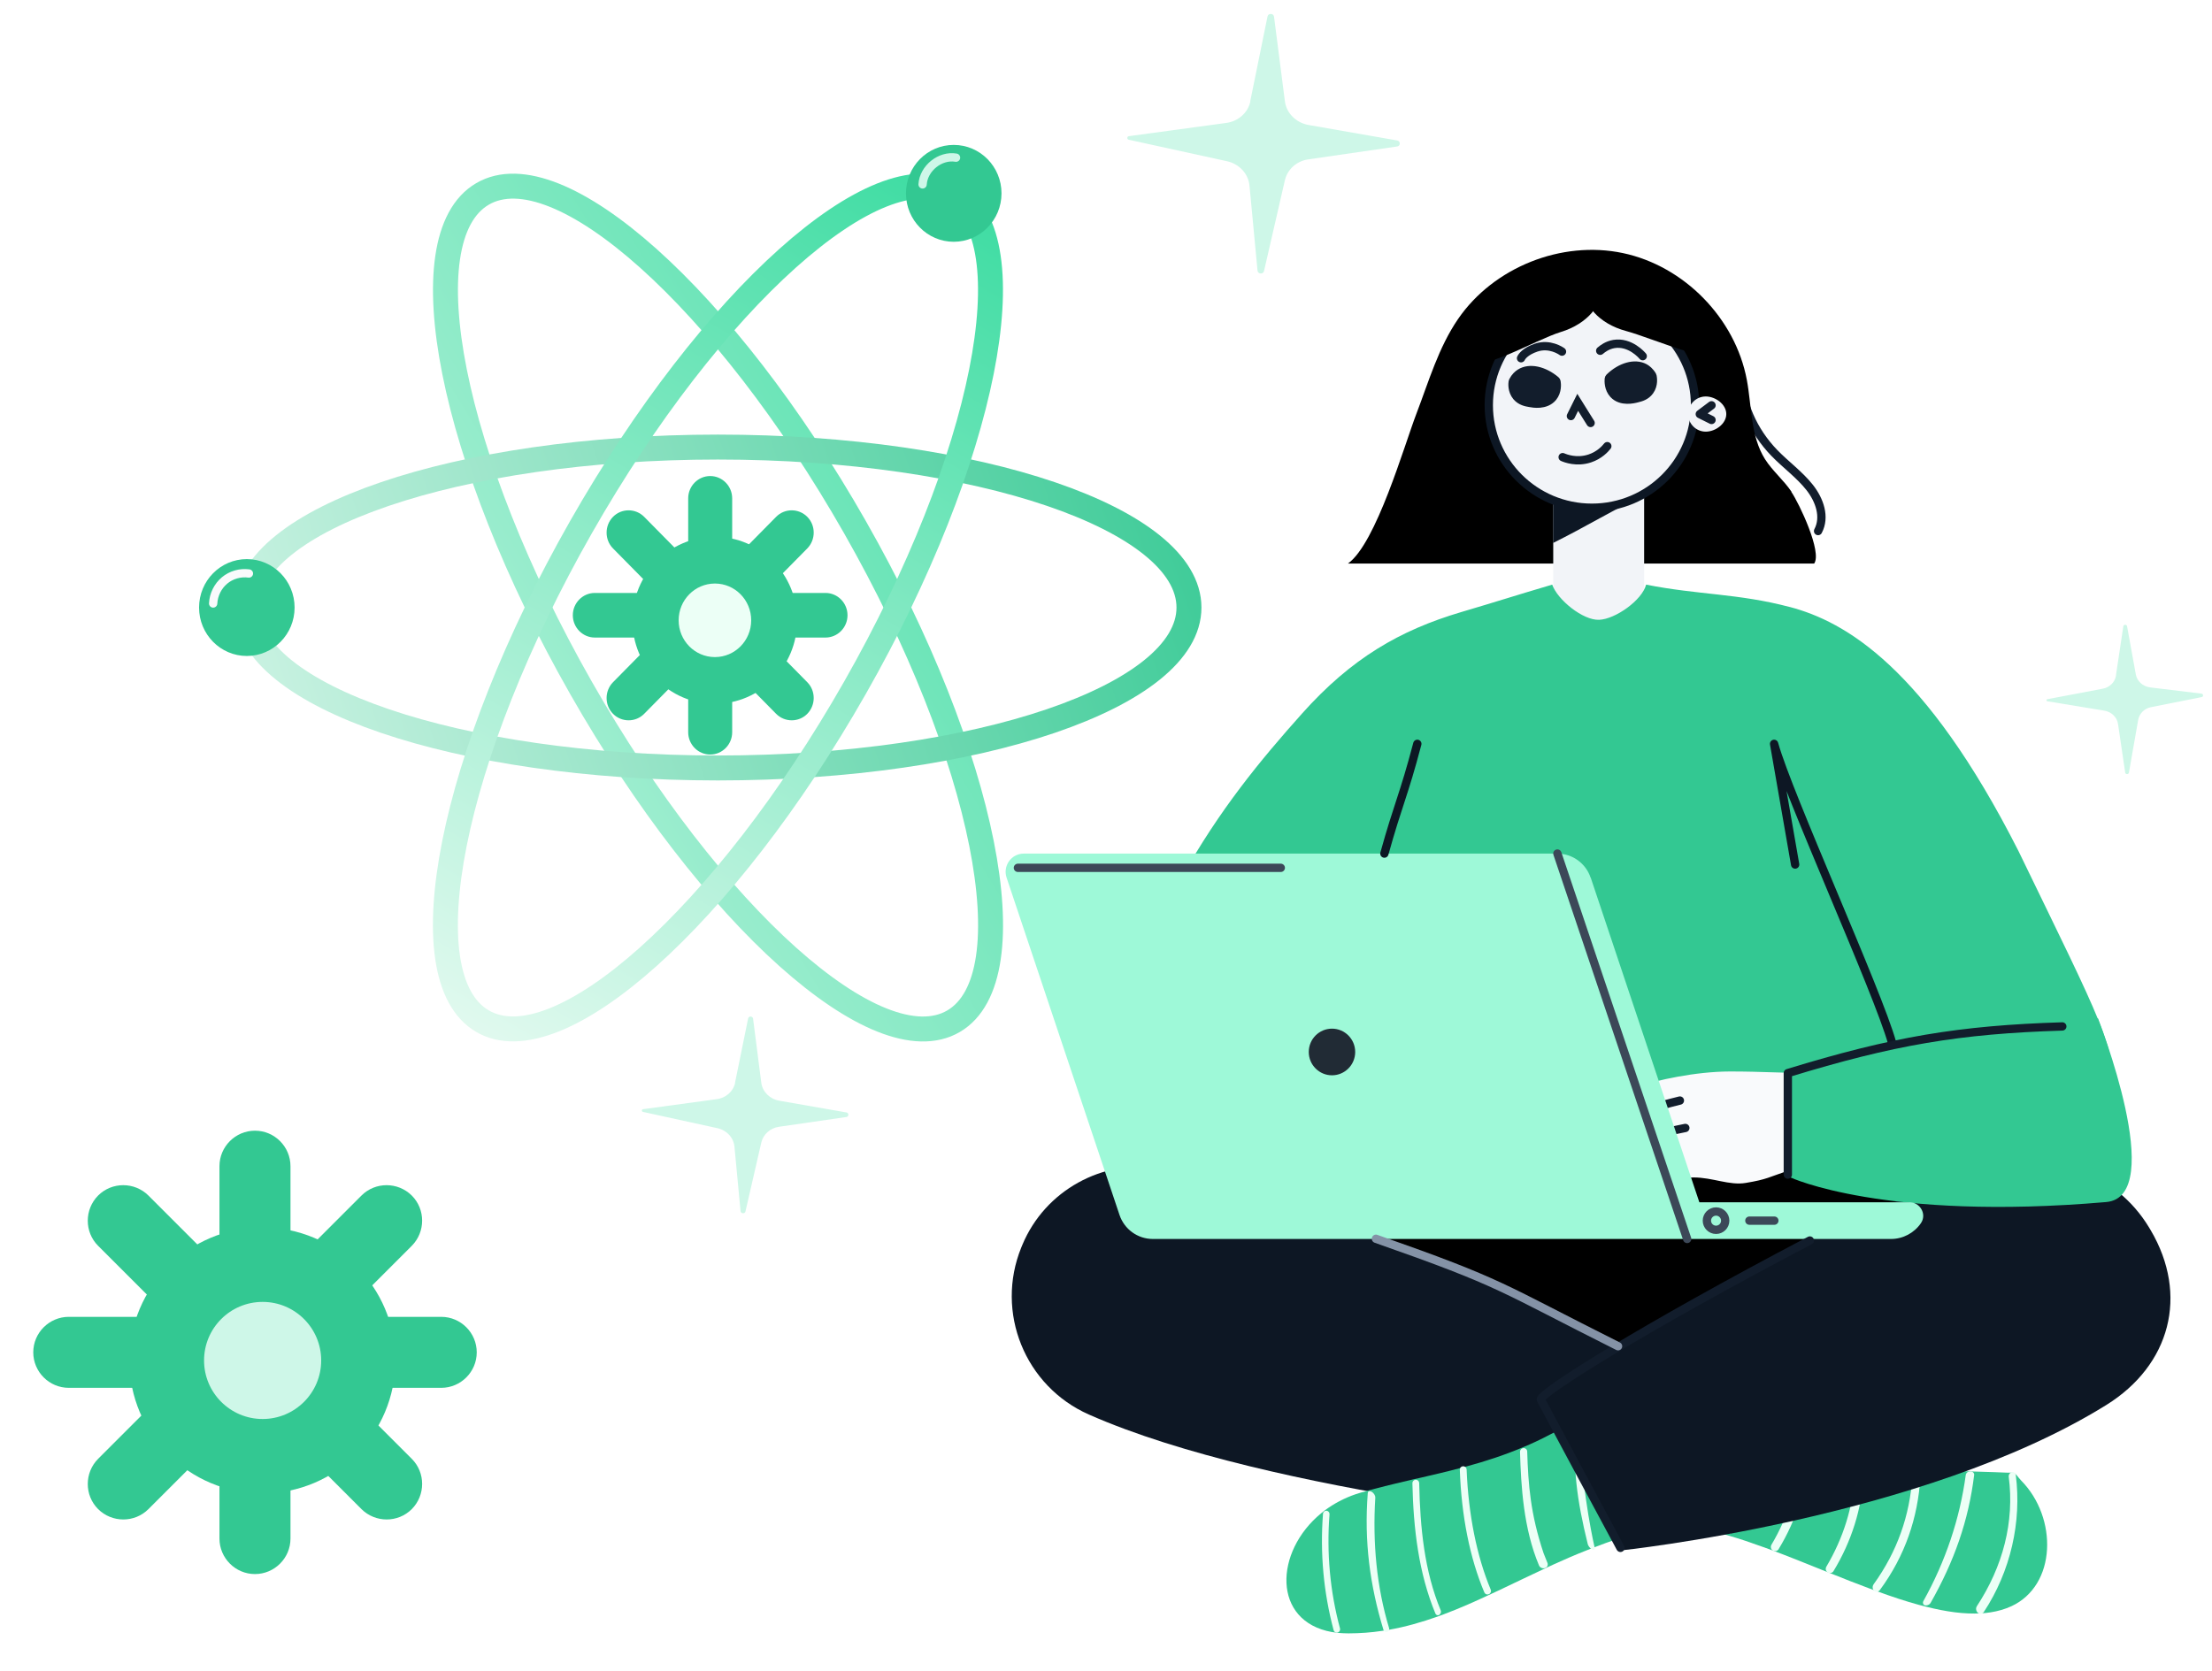
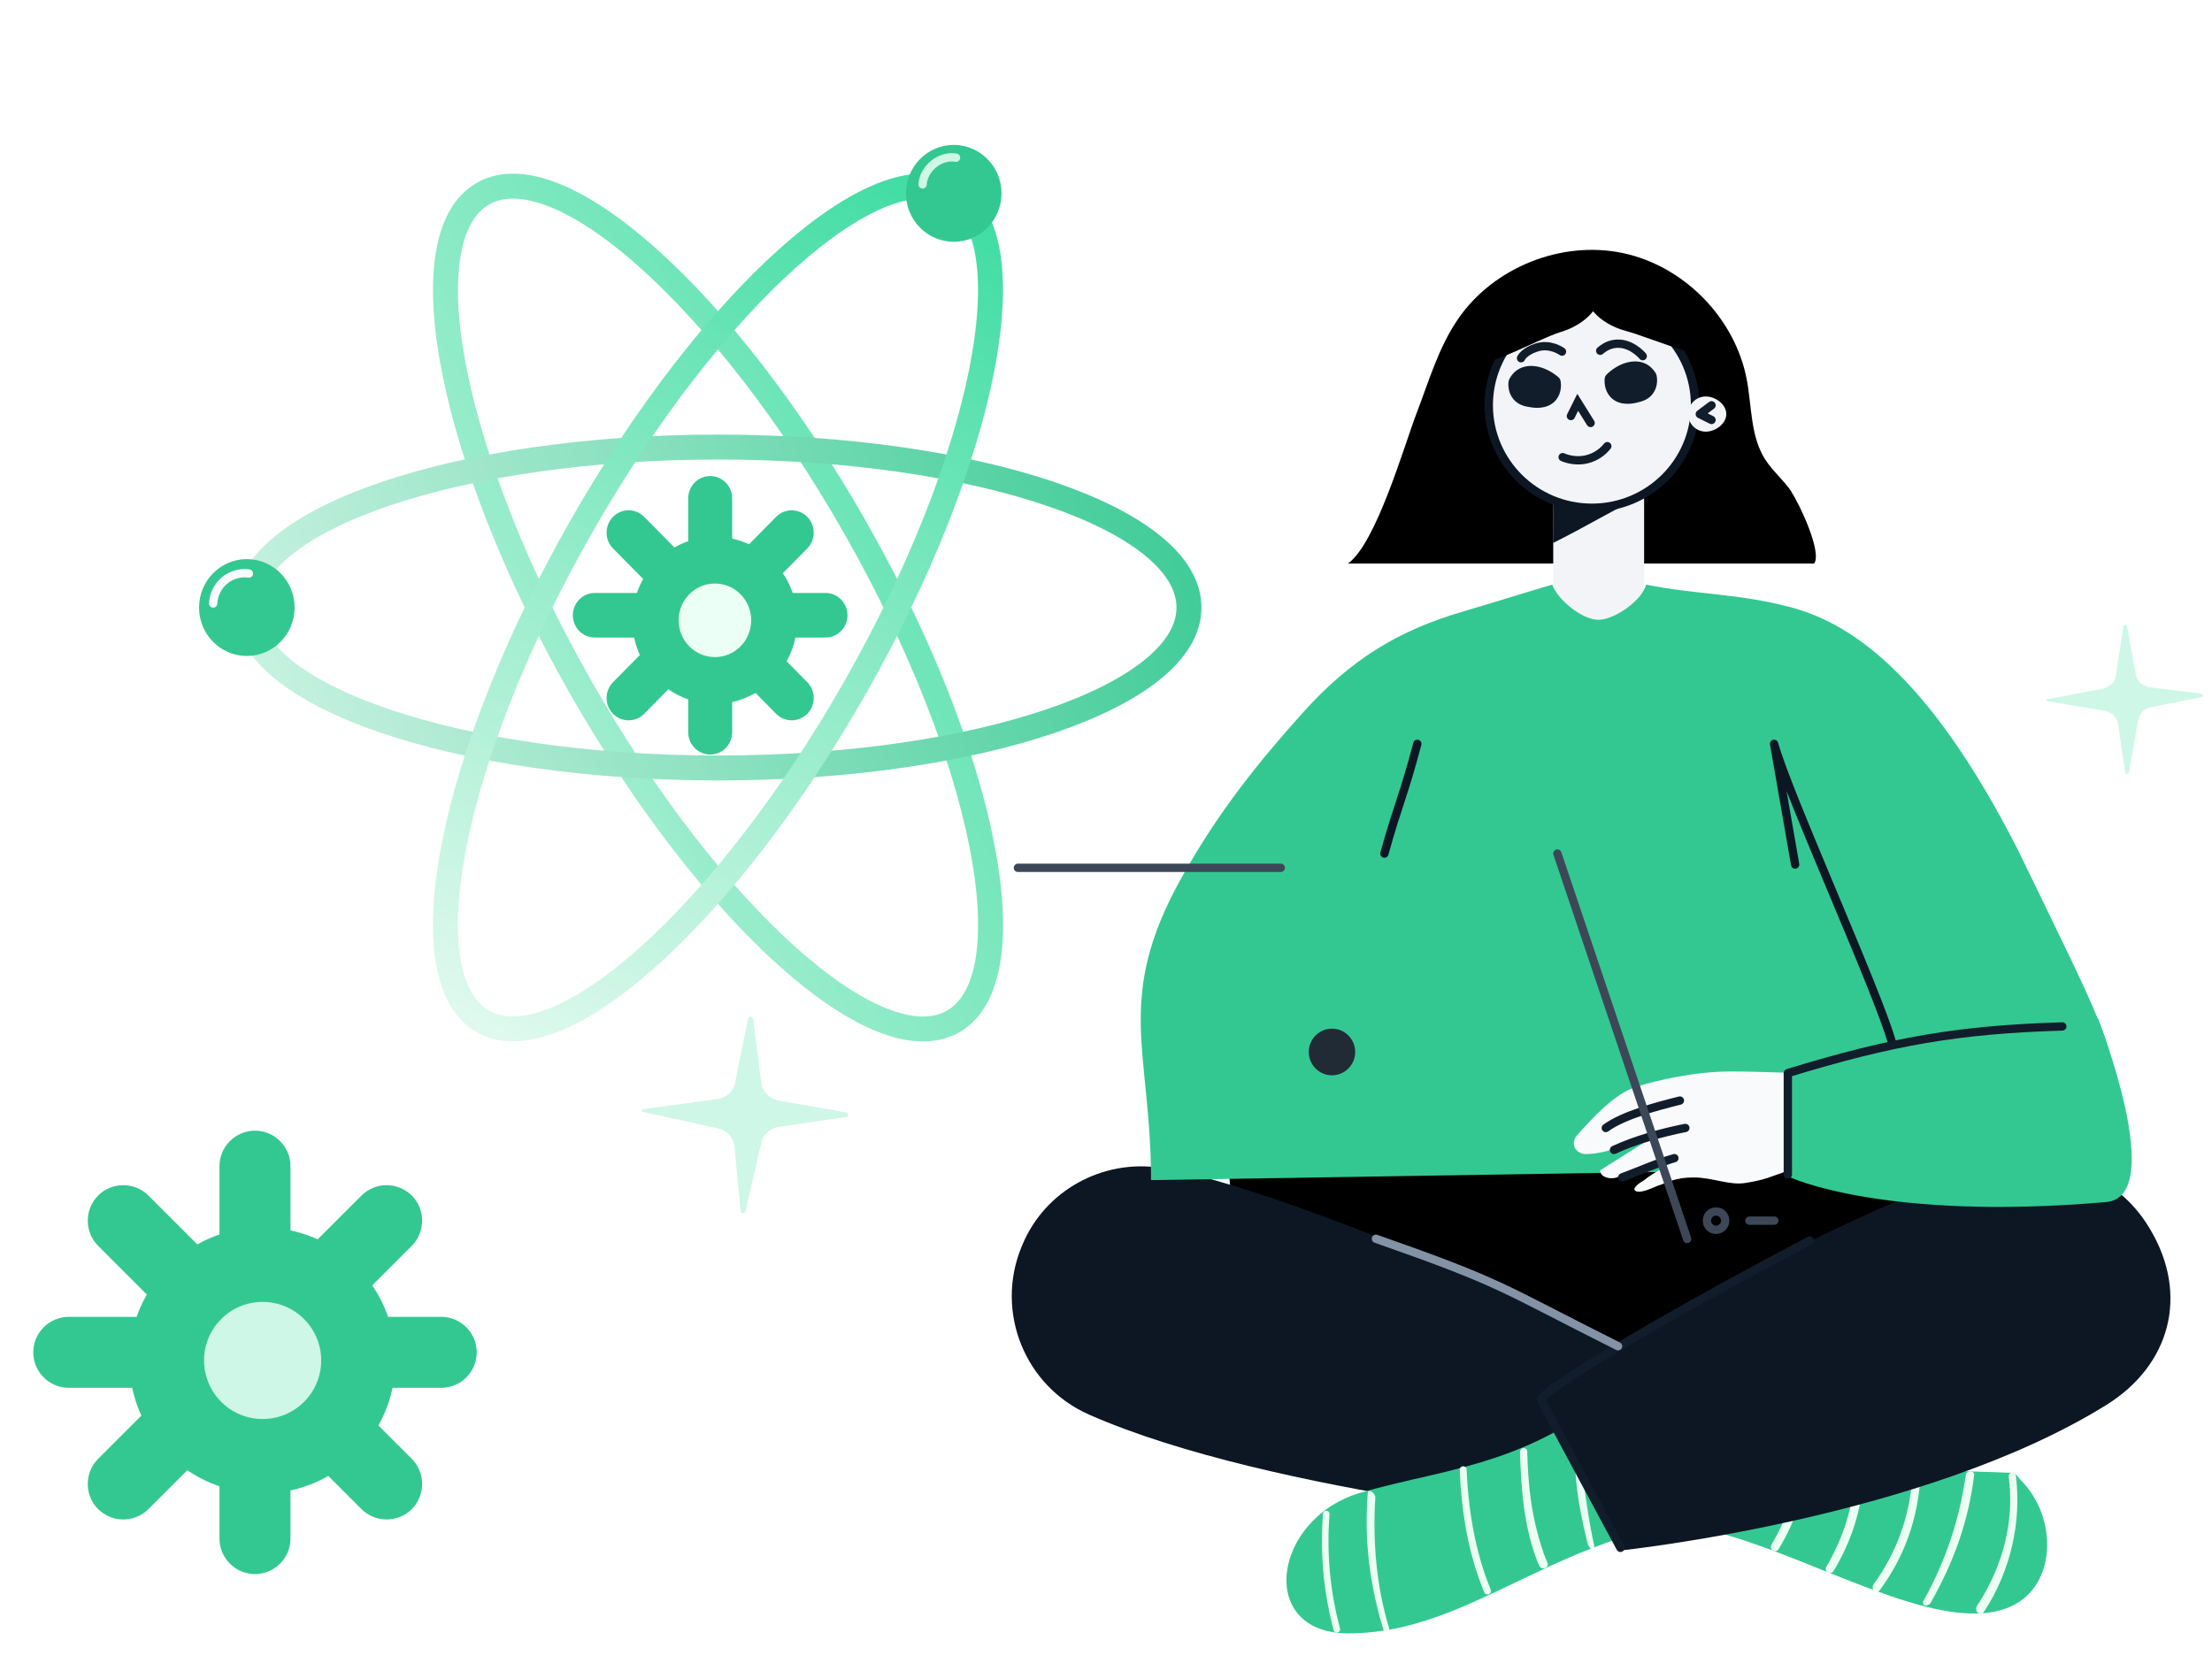
<svg xmlns="http://www.w3.org/2000/svg" width="266" height="201" viewBox="0 0 266 201" fill="none">
  <g filter="url(#filter0_d_17477_7956)">
    <path d="M85.403 87.757C83.942 87.757 82.758 86.547 82.758 85.075V56.94C82.758 55.459 83.952 54.258 85.403 54.258C86.863 54.258 88.047 55.468 88.047 56.94V85.075C88.047 86.556 86.854 87.757 85.403 87.757Z" fill="#33C892" />
    <path d="M68.883 71.002C68.883 69.522 70.077 68.32 71.528 68.32H99.271C100.731 68.32 101.916 69.531 101.916 71.002C101.916 72.483 100.722 73.685 99.271 73.685H71.528C70.067 73.685 68.883 72.474 68.883 71.002Z" fill="#33C892" />
    <path d="M73.717 59.165C74.745 58.122 76.426 58.122 77.464 59.165L97.079 79.058C98.108 80.101 98.108 81.806 97.079 82.858C96.051 83.901 94.37 83.901 93.332 82.858L73.717 62.965C72.688 61.922 72.688 60.218 73.717 59.165Z" fill="#33C892" />
    <path d="M97.079 59.165C98.108 60.208 98.108 61.913 97.079 62.965L77.464 82.858C76.435 83.901 74.754 83.901 73.717 82.858C72.688 81.815 72.688 80.111 73.717 79.058L93.332 59.165C94.361 58.122 96.042 58.122 97.079 59.165Z" fill="#33C892" />
    <path d="M85.956 81.66C91.428 81.66 95.865 77.161 95.865 71.612C95.865 66.062 91.428 61.562 85.956 61.562C80.483 61.562 76.047 66.062 76.047 71.612C76.047 77.161 80.483 81.66 85.956 81.66Z" fill="#33C892" />
    <path d="M85.972 76.035C88.381 76.035 90.334 74.055 90.334 71.611C90.334 69.168 88.381 67.188 85.972 67.188C83.562 67.188 81.609 69.168 81.609 71.611C81.609 74.055 83.562 76.035 85.972 76.035Z" fill="#ECFFF6" />
  </g>
  <g filter="url(#filter1_d_17477_7956)">
    <path d="M114.668 120.832C123.77 115.503 118.468 88.907 102.825 61.43C87.182 33.952 67.122 15.998 58.02 21.327C48.918 26.656 54.22 53.252 69.863 80.729C85.506 108.207 105.566 126.161 114.668 120.832Z" stroke="url(#paint0_linear_17477_7956)" stroke-width="3" stroke-miterlimit="10" />
    <path d="M86.328 90.372C117.614 90.372 142.977 81.731 142.977 71.073C142.977 60.414 117.614 51.773 86.328 51.773C55.042 51.773 29.68 60.414 29.68 71.073C29.68 81.731 55.042 90.372 86.328 90.372Z" stroke="url(#paint1_linear_17477_7956)" stroke-width="3" stroke-miterlimit="10" />
    <path d="M34.926 71.076C34.926 74.023 32.572 76.401 29.682 76.401C26.792 76.401 24.438 74.023 24.438 71.076C24.438 68.128 26.792 65.75 29.682 65.75C32.572 65.75 34.926 68.128 34.926 71.076Z" fill="#33C892" stroke="#33C892" />
    <path d="M25.633 70.587C25.683 69.525 26.193 68.497 26.999 67.822C27.805 67.146 28.897 66.834 29.933 66.981" fill="#33C892" />
    <path d="M25.633 70.587C25.683 69.525 26.193 68.497 26.999 67.822C27.805 67.146 28.897 66.834 29.933 66.981" stroke="#F9FAFC" stroke-linecap="round" stroke-linejoin="round" />
    <path d="M102.817 80.719C118.46 53.241 123.762 26.646 114.66 21.317C105.558 15.987 85.499 33.942 69.856 61.419C54.212 88.897 48.91 115.492 58.012 120.821C67.114 126.151 87.174 108.196 102.817 80.719Z" stroke="url(#paint2_linear_17477_7956)" stroke-width="3" stroke-miterlimit="10" />
    <path d="M114.69 27.081C117.862 27.081 120.434 24.473 120.434 21.255C120.434 18.038 117.862 15.43 114.69 15.43C111.517 15.43 108.945 18.038 108.945 21.255C108.945 24.473 111.517 27.081 114.69 27.081Z" fill="#33C892" />
    <path d="M110.945 20.179C111.068 18.231 113.073 16.636 114.965 16.965" stroke="#CEF7E8" stroke-linecap="round" stroke-linejoin="round" />
  </g>
  <path d="M242.987 134.352L245.35 166.697H150.002L147.32 135.635L152.933 134.971L242.987 134.352Z" fill="black" />
-   <path d="M209.25 45.008C209.334 48.432 210.805 51.819 213.349 54.46C214.723 55.882 216.411 57.1 217.617 58.631C218.822 60.162 219.522 62.187 218.629 63.875" stroke="#121D2C" stroke-linecap="round" stroke-linejoin="round" />
  <path d="M215.441 59.156C214.501 57.758 213.15 56.649 212.246 55.226C210.498 52.453 210.667 48.933 210.064 45.702C208.678 38.288 202.529 31.994 195.151 30.439C187.773 28.884 179.611 32.151 175.343 38.36C172.992 41.784 171.823 45.846 170.34 49.728C168.857 53.599 165.481 65.386 162.094 67.785H191.361H218.16C219.137 66.411 216.369 60.567 215.417 59.168L215.441 59.156Z" fill="black" />
  <path d="M186.781 56.852H197.712V75.893L192.423 81.888L186.781 75.893V56.852Z" fill="#F2F4F8" />
  <path d="M186.769 59.814C186.785 63.191 186.759 63.544 186.769 65.307C190.521 63.441 194.318 61.178 198.069 59.312C194.393 59.483 190.434 59.643 186.758 59.814H186.769Z" fill="#0D1724" />
  <path d="M191.433 61.072C198.283 61.072 203.835 55.549 203.835 48.735C203.835 41.922 198.283 36.398 191.433 36.398C184.584 36.398 179.031 41.922 179.031 48.735C179.031 55.549 184.584 61.072 191.433 61.072Z" fill="#F2F4F8" stroke="#0D1724" stroke-miterlimit="10" />
  <path d="M198.833 45.225C198.825 45.182 198.809 45.141 198.787 45.104C198.47 44.575 198.101 44.304 197.842 44.155L197.842 44.154L197.833 44.15C196.576 43.468 194.8 44.025 193.465 45.323C193.398 45.388 193.357 45.475 193.349 45.568C193.329 45.825 193.281 46.776 193.944 47.493L193.944 47.494C194.439 48.027 195.097 48.174 195.642 48.186C196.185 48.199 196.668 48.079 196.88 48.023C196.886 48.021 196.893 48.02 196.899 48.018C197.321 47.915 198.001 47.748 198.471 47.097C199.045 46.307 198.866 45.388 198.833 45.225Z" fill="#121D2C" stroke="#121D2C" stroke-width="0.77" stroke-miterlimit="10" stroke-linejoin="round" />
  <path d="M181.833 45.792C181.815 45.829 181.802 45.868 181.796 45.91C181.767 46.1 181.662 47.007 182.283 47.764L182.283 47.764L182.288 47.769C182.81 48.382 183.502 48.504 183.939 48.578C184.155 48.619 184.64 48.705 185.178 48.657C185.719 48.608 186.361 48.419 186.823 47.86L186.823 47.86L186.826 47.856C187.436 47.103 187.336 46.158 187.288 45.888C187.273 45.8 187.226 45.719 187.158 45.661C185.736 44.461 183.941 44.007 182.723 44.783C182.457 44.951 182.111 45.247 181.833 45.792Z" fill="#121D2C" stroke="#121D2C" stroke-width="0.77" stroke-miterlimit="10" stroke-linejoin="round" />
  <path d="M187.835 42.293C187.701 42.194 186.353 41.271 184.742 41.808C183.441 42.246 183.008 42.869 182.91 43.088" stroke="#121D2C" stroke-miterlimit="10" stroke-linecap="round" />
  <path d="M197.543 42.839C197.468 42.743 196.021 41.048 194.07 41.379C193.277 41.517 192.73 41.933 192.43 42.189" stroke="#121D2C" stroke-miterlimit="10" stroke-linecap="round" />
  <path d="M187.914 54.986C188.257 55.136 189.597 55.658 191.162 55.146C192.33 54.762 193.027 53.995 193.284 53.664" fill="#F2F4F8" />
  <path d="M187.914 54.986C188.257 55.136 189.597 55.658 191.162 55.146C192.33 54.762 193.027 53.995 193.284 53.664" stroke="#121D2C" stroke-miterlimit="10" stroke-linecap="round" />
  <path d="M188.906 50.043C189.174 49.489 189.442 48.945 189.721 48.391C190.235 49.222 190.761 50.043 191.275 50.875" stroke="#121D2C" stroke-miterlimit="10" stroke-linecap="round" />
  <path d="M192.32 34.463C192.946 36.512 190.886 38.957 187.72 39.923C184.553 40.891 177.525 45.14 176.899 43.091C176.274 41.042 182.288 33.471 185.454 32.504C188.62 31.537 191.694 32.414 192.32 34.463Z" fill="black" />
  <path d="M207.814 42.413C207.26 44.482 198.723 40.667 195.525 39.81C192.327 38.954 190.184 36.581 190.738 34.512C191.293 32.443 194.335 31.46 197.532 32.317C200.73 33.174 208.368 40.344 207.814 42.413Z" fill="black" />
  <path d="M207.592 49.803C207.592 50.972 206.292 51.919 205.124 51.919C203.955 51.919 203.008 50.972 203.008 49.803C203.008 48.635 203.955 47.688 205.124 47.688C206.292 47.688 207.592 48.635 207.592 49.803Z" fill="#F2F4F8" />
  <path d="M205.817 48.75L204.406 49.808L205.817 50.513" stroke="#121D2C" stroke-linecap="round" stroke-linejoin="round" />
  <path d="M241.856 193.206C241.099 193.555 240.28 193.789 239.409 193.928C239.021 193.991 238.623 194.033 238.214 194.054C236.229 194.173 234.019 193.862 231.667 193.268C231.359 193.196 231.051 193.113 230.731 193.029C229.124 192.59 227.455 192.035 225.745 191.407C225.45 191.305 225.155 191.192 224.85 191.079C223.253 190.49 221.637 189.848 220.021 189.196C219.728 189.074 219.445 188.962 219.151 188.85C217.028 187.99 214.903 187.14 212.82 186.363C212.526 186.251 212.231 186.149 211.936 186.047C210.588 185.556 209.26 185.106 207.962 184.73C207.666 184.638 207.359 184.555 207.051 184.472C204.816 183.866 202.683 183.46 200.711 183.398C200.916 180.555 201.249 177.711 201.615 175.051C212.784 176.079 224.008 176.647 236.17 176.96L237.121 176.988C238.7 177.021 241.385 177.135 241.385 177.135C241.385 177.135 241.714 177.129 242.044 177.132C242.375 177.135 242.706 177.735 243.042 178.072C247.463 182.542 247.339 190.693 241.844 193.215L241.856 193.206Z" fill="#33C892" />
  <path d="M238.556 193.898C238.474 194.023 238.344 194.108 238.194 194.115C237.752 194.135 237.477 193.567 237.72 193.198C240.838 188.459 242.272 183.053 241.556 177.625C241.505 177.243 241.948 176.893 242.246 177.138C242.324 177.202 242.392 177.314 242.405 177.414C243.126 183.029 241.785 189.014 238.556 193.898Z" fill="#ECFFF6" />
  <path d="M237.403 177.381C236.726 182.943 234.981 187.819 232.159 192.8C232.053 192.987 231.84 193.083 231.627 193.103C231.308 193.133 231.146 192.84 231.302 192.561C233.946 187.824 235.674 182.68 236.385 177.433C236.42 177.178 236.637 176.986 236.894 176.986L237.007 176.986C237.226 176.986 237.403 177.163 237.403 177.381Z" fill="#ECFFF6" />
  <path d="M225.614 191.455C225.577 191.451 225.529 191.438 225.494 191.425C225.178 191.299 225.104 190.845 225.303 190.569C228.147 186.625 229.663 182.292 229.966 177.613C229.983 177.345 230.211 177.138 230.479 177.151C230.746 177.165 230.952 177.391 230.935 177.657C230.634 182.565 229.094 187.138 226.053 191.262C225.952 191.4 225.784 191.473 225.614 191.455Z" fill="#ECFFF6" />
  <path d="M220.481 188.981C220.358 189.184 220.105 189.267 219.882 189.184C219.584 189.074 219.461 188.719 219.623 188.445C221.668 184.996 222.845 181.225 223.049 177.365C223.065 177.072 223.311 176.842 223.605 176.855C223.892 176.867 224.117 177.108 224.103 177.395C223.901 181.432 222.663 185.39 220.481 188.981Z" fill="#ECFFF6" />
  <path d="M213.879 186.341C213.756 186.544 213.503 186.626 213.281 186.543C212.983 186.433 212.86 186.078 213.022 185.805C215.066 182.355 216.243 178.585 216.448 174.725C216.463 174.431 216.71 174.202 217.003 174.214C217.291 174.227 217.515 174.468 217.501 174.755C217.3 178.792 216.061 182.75 213.879 186.341Z" fill="#ECFFF6" />
  <path d="M209.818 176.519C209.548 179.232 208.971 181.894 208.111 184.488C207.84 184.401 207.558 184.323 207.275 184.245C208.109 181.707 208.671 179.102 208.938 176.446L209.818 176.529L209.818 176.519Z" fill="#ECFFF6" />
  <path d="M200.539 165.056L194.77 183.562C194.77 183.562 152.975 179.878 130.949 170.145C123.251 166.744 119.644 157.836 122.815 150.041C122.861 149.93 122.906 149.819 122.953 149.708C125.683 143.183 132.568 139.415 139.563 140.46C150.766 142.135 182.404 154.73 200.539 165.056Z" fill="#0D1724" />
  <path d="M194.749 185.037C193.626 185.393 192.533 185.793 191.468 186.208C191.221 186.298 190.983 186.401 190.736 186.501C189.403 187.024 188.121 187.585 186.857 188.157C186.618 188.259 186.379 188.372 186.149 188.485C184.075 189.444 182.082 190.424 180.106 191.354C179.857 191.465 179.618 191.578 179.378 191.69C177.452 192.596 175.552 193.445 173.621 194.166C173.375 194.257 173.129 194.348 172.883 194.439C170.958 195.12 169.01 195.685 166.988 196.036C166.728 196.084 166.47 196.122 166.213 196.161C164.903 196.359 163.56 196.46 162.173 196.463C161.77 196.462 161.379 196.442 161.008 196.414C160.722 196.376 160.446 196.34 160.17 196.304C152.965 195.015 153.224 186.637 158.888 182.006C159.151 181.785 159.422 181.574 159.72 181.377C160.841 180.611 162.133 179.971 163.594 179.546C163.925 179.446 164.265 179.357 164.595 179.267C164.858 179.189 165.12 179.121 165.391 179.054C166.944 178.641 168.48 178.289 170.007 177.924C170.259 177.865 170.519 177.807 170.769 177.757C172.383 177.384 173.996 177.01 175.617 176.576C175.87 176.507 176.121 176.448 176.374 176.378C178.608 175.768 180.857 175.047 183.168 174.068C183.415 173.967 183.664 173.856 183.922 173.746C184.946 173.296 185.978 172.785 187.025 172.225C188.296 171.53 189.853 171.374 191.2 171.817C191.399 171.873 191.586 171.949 191.762 172.033C191.816 172.051 191.86 172.077 191.912 172.104C193.531 172.982 194.691 175.295 196.721 175.027C196.099 177.569 197.78 184.357 194.749 185.037Z" fill="#33C892" />
  <path d="M161.139 195.867C161.213 196.142 160.982 196.406 160.7 196.369C160.543 196.348 160.415 196.235 160.374 196.082C159.162 191.562 158.73 186.809 159.094 182.088C159.102 181.975 159.155 181.871 159.243 181.8C159.519 181.577 159.906 181.803 159.878 182.157C159.515 186.778 159.946 191.444 161.139 195.867Z" fill="#ECFFF6" />
  <path d="M167.046 195.842C167.105 196.037 166.992 196.244 166.794 196.293C166.609 196.339 166.423 196.23 166.367 196.048C164.746 190.71 164.028 185.441 164.478 179.606C164.524 179.012 165.419 179.566 165.383 180.161C165.053 185.571 165.54 190.861 167.046 195.842Z" fill="#ECFFF6" />
-   <path d="M173.254 193.705C173.335 193.902 173.241 194.136 173.058 194.244C172.891 194.344 172.688 194.259 172.613 194.079C170.606 189.237 169.966 183.893 169.846 178.407C169.842 178.21 169.978 178.037 170.17 177.996C170.422 177.942 170.656 178.133 170.662 178.391C170.776 183.78 171.289 188.983 173.254 193.705Z" fill="#ECFFF6" />
  <path d="M179.263 191.199C179.357 191.422 179.241 191.681 179.013 191.762C178.807 191.836 178.582 191.738 178.497 191.537C176.759 187.428 175.739 182.343 175.548 176.78C175.541 176.579 175.682 176.404 175.88 176.37C176.127 176.329 176.356 176.515 176.366 176.765C176.582 182.177 177.588 187.195 179.263 191.199Z" fill="#ECFFF6" />
  <path d="M186.086 187.987C186.19 188.249 186.064 188.533 185.794 188.612C185.512 188.695 185.185 188.564 185.071 188.294C183.197 183.846 182.91 178.741 182.787 174.644C182.781 174.462 182.876 174.302 183.039 174.223C183.317 174.089 183.642 174.274 183.651 174.582C183.775 178.585 184.046 182.105 185.616 186.809L186.086 187.987Z" fill="#ECFFF6" />
  <path d="M191.772 186.304C191.772 186.369 191.731 186.419 191.667 186.423C191.374 186.439 191.001 186.005 190.931 185.719C189.654 180.542 188.986 176.022 189.691 171.768C189.698 171.722 189.743 171.691 189.788 171.705C189.791 171.705 189.794 171.706 189.797 171.707C189.889 171.735 190.162 171.884 190.256 171.906C190.297 171.916 190.368 171.966 190.361 172.008C189.678 176.28 191.516 185.098 191.674 185.741C191.752 186.055 191.772 186.219 191.772 186.304Z" fill="#ECFFF6" />
  <path d="M185.617 169L194.859 186.493C194.859 186.493 231.18 182.724 253.279 169C261.002 164.204 263.224 155.767 258.624 147.963C258.558 147.851 258.493 147.74 258.425 147.63C254.494 141.108 246.536 138.154 239.202 140.336C227.457 143.832 203.456 155.242 185.617 169Z" fill="#0D1724" />
  <path d="M197.95 70.32C204.26 71.568 209.016 71.369 215.228 73.012L215.221 73.005C221.883 74.766 231.493 80.222 242.715 102.336C252.946 123.46 254.267 125.527 254.267 132.128C254.267 139.532 235.957 145.065 229.512 138.927C229.385 138.806 229.263 138.683 229.145 138.556C229.264 139.172 229.387 139.816 229.512 140.49L138.417 141.943C138.415 126.43 133.931 120.204 142.046 105.637C146.643 97.385 151.559 91.444 156.569 85.833C162.51 79.179 168.322 75.814 175.712 73.621C180.554 72.19 181.814 71.751 186.657 70.32C187.299 72.153 190.362 74.635 192.303 74.55C194.244 74.473 197.47 72.203 197.95 70.32Z" fill="#33C892" />
  <path d="M207.989 128.879C211.716 128.867 215.53 129.115 219.261 129.104L215.366 140.705C212.57 141.624 212.57 141.844 209.93 142.284C207.95 142.614 205.969 141.624 203.659 141.624C201.348 141.624 200.538 142.275 199.368 142.614C199.083 142.693 197.377 143.604 196.728 143.274C196.073 142.944 197.322 142.187 197.718 141.954C198.76 141.062 200.636 140.206 201.678 139.313C199.316 140.071 196.77 140.809 194.422 141.624C193.657 141.887 192.442 141.624 192.413 140.782C194.752 139.313 196.967 137.866 199.038 136.63C196.494 137.291 193.293 138.819 190.666 138.815C190.171 138.816 189.686 138.549 189.421 138.135C189.152 137.72 189.25 137 189.578 136.63C191.583 134.359 194.215 131.531 196.728 130.732C199.24 129.933 203.808 128.891 207.989 128.879Z" fill="#F9FAFC" />
  <path d="M193.102 135.676C195.265 134.103 199.373 133.035 202.013 132.375" stroke="#121D2C" stroke-linecap="round" />
  <path d="M194.086 138.312C196.592 137.133 199.951 136.202 202.667 135.672" stroke="#121D2C" stroke-linecap="round" />
  <path d="M195.078 141.615C197.719 140.625 199.039 139.965 201.349 139.305" stroke="#121D2C" stroke-linecap="round" />
  <path d="M215.287 128.079L252.283 122.47C252.283 122.47 260.724 143.94 253.276 144.584C226.541 146.894 215.285 141.614 215.285 141.614L215.287 128.079Z" fill="#33C892" />
-   <path d="M191.289 105.563L204.352 144.609H229.628C230.909 144.609 231.728 146.055 231.001 147.118C230.183 148.313 228.836 149.025 227.397 149.025H138.631C136.816 149.025 135.205 147.864 134.624 146.134L121.045 105.563C120.57 104.144 121.62 102.672 123.111 102.672H187.268C189.084 102.672 190.695 103.834 191.275 105.563H191.289Z" fill="#9EF9D8" />
  <path d="M157.383 126.532C157.383 124.981 158.637 123.727 160.175 123.727C161.713 123.727 162.967 124.981 162.967 126.532C162.967 128.083 161.713 129.338 160.175 129.338C158.637 129.338 157.383 128.083 157.383 126.532Z" fill="#212B35" />
  <path d="M187.281 102.664L202.886 149.024" stroke="#3C4858" stroke-linecap="round" stroke-linejoin="round" />
  <path d="M122.406 104.383H154.019" stroke="#3C4858" stroke-linecap="round" stroke-linejoin="round" />
  <path d="M207.463 146.821C207.463 146.214 206.968 145.719 206.36 145.719C205.753 145.719 205.258 146.214 205.258 146.821C205.258 147.428 205.753 147.924 206.36 147.924C206.968 147.924 207.463 147.428 207.463 146.821Z" stroke="#3C4858" stroke-linecap="round" stroke-linejoin="round" />
  <path d="M210.367 146.82H213.371" stroke="#3C4858" stroke-linecap="round" stroke-linejoin="round" />
  <path d="M227.534 125.445C225.83 119.293 215.045 95.622 213.341 89.47L215.871 103.987" stroke="#0D1724" stroke-linecap="round" stroke-linejoin="round" />
  <path d="M170.437 89.469C168.787 95.74 168.127 96.73 166.477 102.671" stroke="#0D1724" stroke-linecap="round" stroke-linejoin="round" />
  <path d="M247.998 123.461C235.559 123.848 227.664 125.192 214.992 129.072V141.284" stroke="#121D2C" stroke-linecap="round" stroke-linejoin="round" />
  <path d="M217.64 149.211C197.506 159.773 184.965 167.694 185.295 168.354C185.625 169.015 194.864 186.178 194.864 186.178" stroke="#121D2C" stroke-linecap="round" stroke-linejoin="round" />
  <path d="M165.461 149C180.934 154.424 180.285 154.765 194.577 161.926" stroke="#8492A6" stroke-linecap="round" stroke-linejoin="round" />
  <path d="M88.39 130.226L89.965 122.5C90.031 122.18 90.515 122.203 90.559 122.52L91.545 130.211C91.677 131.311 92.57 132.196 93.709 132.394L101.778 133.804C102.102 133.854 102.099 134.315 101.781 134.355L93.683 135.529C92.616 135.681 91.78 136.438 91.546 137.439L89.646 145.71C89.58 146.03 89.082 145.991 89.053 145.675L88.323 137.937C88.224 136.826 87.365 135.915 86.213 135.686L77.324 133.741C77.139 133.706 77.137 133.438 77.328 133.415L86.15 132.214C87.278 132.084 88.18 131.289 88.404 130.243L88.39 130.226Z" fill="#CEF7E8" />
-   <path d="M150.346 12.173L152.423 1.98C152.51 1.557 153.149 1.587 153.207 2.006L154.509 12.153C154.682 13.604 155.86 14.772 157.364 15.033L168.009 16.893C168.437 16.959 168.433 17.567 168.013 17.619L157.329 19.169C155.921 19.369 154.819 20.368 154.51 21.689L152.003 32.6C151.915 33.023 151.259 32.971 151.221 32.555L150.257 22.346C150.126 20.88 148.994 19.678 147.474 19.376L135.746 16.81C135.502 16.764 135.499 16.41 135.751 16.379L147.391 14.796C148.879 14.623 150.069 13.575 150.364 12.194L150.346 12.173Z" fill="#CEF7E8" />
  <path d="M254.447 81.249L255.335 75.334C255.372 75.089 255.74 75.087 255.786 75.325L256.837 81.113C256.981 81.941 257.692 82.576 258.563 82.681L264.732 83.43C264.98 83.456 264.996 83.805 264.756 83.847L258.667 85.058C257.864 85.215 257.262 85.822 257.124 86.589L256.011 92.93C255.974 93.175 255.595 93.165 255.561 92.928L254.701 87.094C254.582 86.256 253.896 85.6 253.014 85.472L246.202 84.35C246.061 84.331 246.049 84.128 246.192 84.102L252.829 82.844C253.679 82.701 254.331 82.063 254.458 81.261L254.447 81.249Z" fill="#CEF7E8" />
  <g filter="url(#filter2_d_17477_7956)">
    <path d="M30.661 185.33C28.303 185.33 26.391 183.402 26.391 181.06L26.391 136.27C26.391 133.913 28.318 132 30.661 132C33.018 132 34.931 133.927 34.931 136.27L34.931 181.06C34.931 183.417 33.003 185.33 30.661 185.33Z" fill="#33C892" />
    <path d="M4 158.661C4 156.303 5.927 154.391 8.27 154.391L53.06 154.391C55.417 154.391 57.33 156.318 57.33 158.661C57.33 161.018 55.402 162.93 53.06 162.93L8.27 162.93C5.913 162.93 4 161.003 4 158.661Z" fill="#33C892" />
    <path d="M11.8 139.8C13.461 138.14 16.174 138.14 17.849 139.8L49.518 171.469C51.178 173.129 51.178 175.842 49.518 177.518C47.857 179.178 45.144 179.178 43.469 177.518L11.8 145.849C10.14 144.189 10.14 141.475 11.8 139.8Z" fill="#33C892" />
    <path d="M49.518 139.8C51.178 141.461 51.178 144.174 49.518 145.849L17.849 177.518C16.189 179.178 13.475 179.178 11.8 177.518C10.14 175.857 10.14 173.144 11.8 171.469L43.469 139.8C45.129 138.14 47.843 138.14 49.518 139.8Z" fill="#33C892" />
    <path d="M31.552 175.628C40.387 175.628 47.55 168.465 47.55 159.63C47.55 150.795 40.387 143.633 31.552 143.633C22.717 143.633 15.555 150.795 15.555 159.63C15.555 168.465 22.717 175.628 31.552 175.628Z" fill="#33C892" />
    <path d="M31.581 166.679C35.471 166.679 38.624 163.526 38.624 159.636C38.624 155.747 35.471 152.594 31.581 152.594C27.692 152.594 24.539 155.747 24.539 159.636C24.539 163.526 27.692 166.679 31.581 166.679Z" fill="#CEF7E8" />
  </g>
  <defs>
    <filter id="filter0_d_17477_7956" x="60.883" y="49.258" width="49.031" height="49.5" filterUnits="userSpaceOnUse" color-interpolation-filters="sRGB">
      <feFlood flood-opacity="0" result="BackgroundImageFix" />
      <feColorMatrix in="SourceAlpha" type="matrix" values="0 0 0 0 0 0 0 0 0 0 0 0 0 0 0 0 0 0 127 0" result="hardAlpha" />
      <feOffset dy="3" />
      <feGaussianBlur stdDeviation="4" />
      <feComposite in2="hardAlpha" operator="out" />
      <feColorMatrix type="matrix" values="0 0 0 0 0 0 0 0 0 0 0 0 0 0 0 0 0 0 0.09 0" />
      <feBlend mode="normal" in2="BackgroundImageFix" result="effect1_dropShadow_17477_7956" />
      <feBlend mode="normal" in="SourceGraphic" in2="effect1_dropShadow_17477_7956" result="shape" />
    </filter>
    <filter id="filter1_d_17477_7956" x="13.938" y="7.43" width="140.539" height="127.844" filterUnits="userSpaceOnUse" color-interpolation-filters="sRGB">
      <feFlood flood-opacity="0" result="BackgroundImageFix" />
      <feColorMatrix in="SourceAlpha" type="matrix" values="0 0 0 0 0 0 0 0 0 0 0 0 0 0 0 0 0 0 127 0" result="hardAlpha" />
      <feOffset dy="2" />
      <feGaussianBlur stdDeviation="5" />
      <feComposite in2="hardAlpha" operator="out" />
      <feColorMatrix type="matrix" values="0 0 0 0 0.2 0 0 0 0 0.784 0 0 0 0 0.573 0 0 0 0.2 0" />
      <feBlend mode="normal" in2="BackgroundImageFix" result="effect1_dropShadow_17477_7956" />
      <feBlend mode="normal" in="SourceGraphic" in2="effect1_dropShadow_17477_7956" result="shape" />
    </filter>
    <filter id="filter2_d_17477_7956" x="0" y="132" width="61.328" height="61.328" filterUnits="userSpaceOnUse" color-interpolation-filters="sRGB">
      <feFlood flood-opacity="0" result="BackgroundImageFix" />
      <feColorMatrix in="SourceAlpha" type="matrix" values="0 0 0 0 0 0 0 0 0 0 0 0 0 0 0 0 0 0 127 0" result="hardAlpha" />
      <feOffset dy="4" />
      <feGaussianBlur stdDeviation="2" />
      <feComposite in2="hardAlpha" operator="out" />
      <feColorMatrix type="matrix" values="0 0 0 0 0 0 0 0 0 0 0 0 0 0 0 0 0 0 0.25 0" />
      <feBlend mode="normal" in2="BackgroundImageFix" result="effect1_dropShadow_17477_7956" />
      <feBlend mode="normal" in="SourceGraphic" in2="effect1_dropShadow_17477_7956" result="shape" />
    </filter>
    <linearGradient id="paint0_linear_17477_7956" x1="13.124" y1="121.855" x2="154.366" y2="35.522" gradientUnits="userSpaceOnUse">
      <stop stop-color="#EAFBF3" />
      <stop offset="1" stop-color="#2CD99A" />
    </linearGradient>
    <linearGradient id="paint1_linear_17477_7956" x1="1.311" y1="78.559" x2="143.32" y2="30.877" gradientUnits="userSpaceOnUse">
      <stop stop-color="#EAFBF3" />
      <stop offset="1" stop-color="#33C892" />
    </linearGradient>
    <linearGradient id="paint2_linear_17477_7956" x1="53.769" y1="128.275" x2="123.101" y2="9.861" gradientUnits="userSpaceOnUse">
      <stop stop-color="#EAFBF3" />
      <stop offset="1" stop-color="#2CD99A" />
    </linearGradient>
  </defs>
</svg>